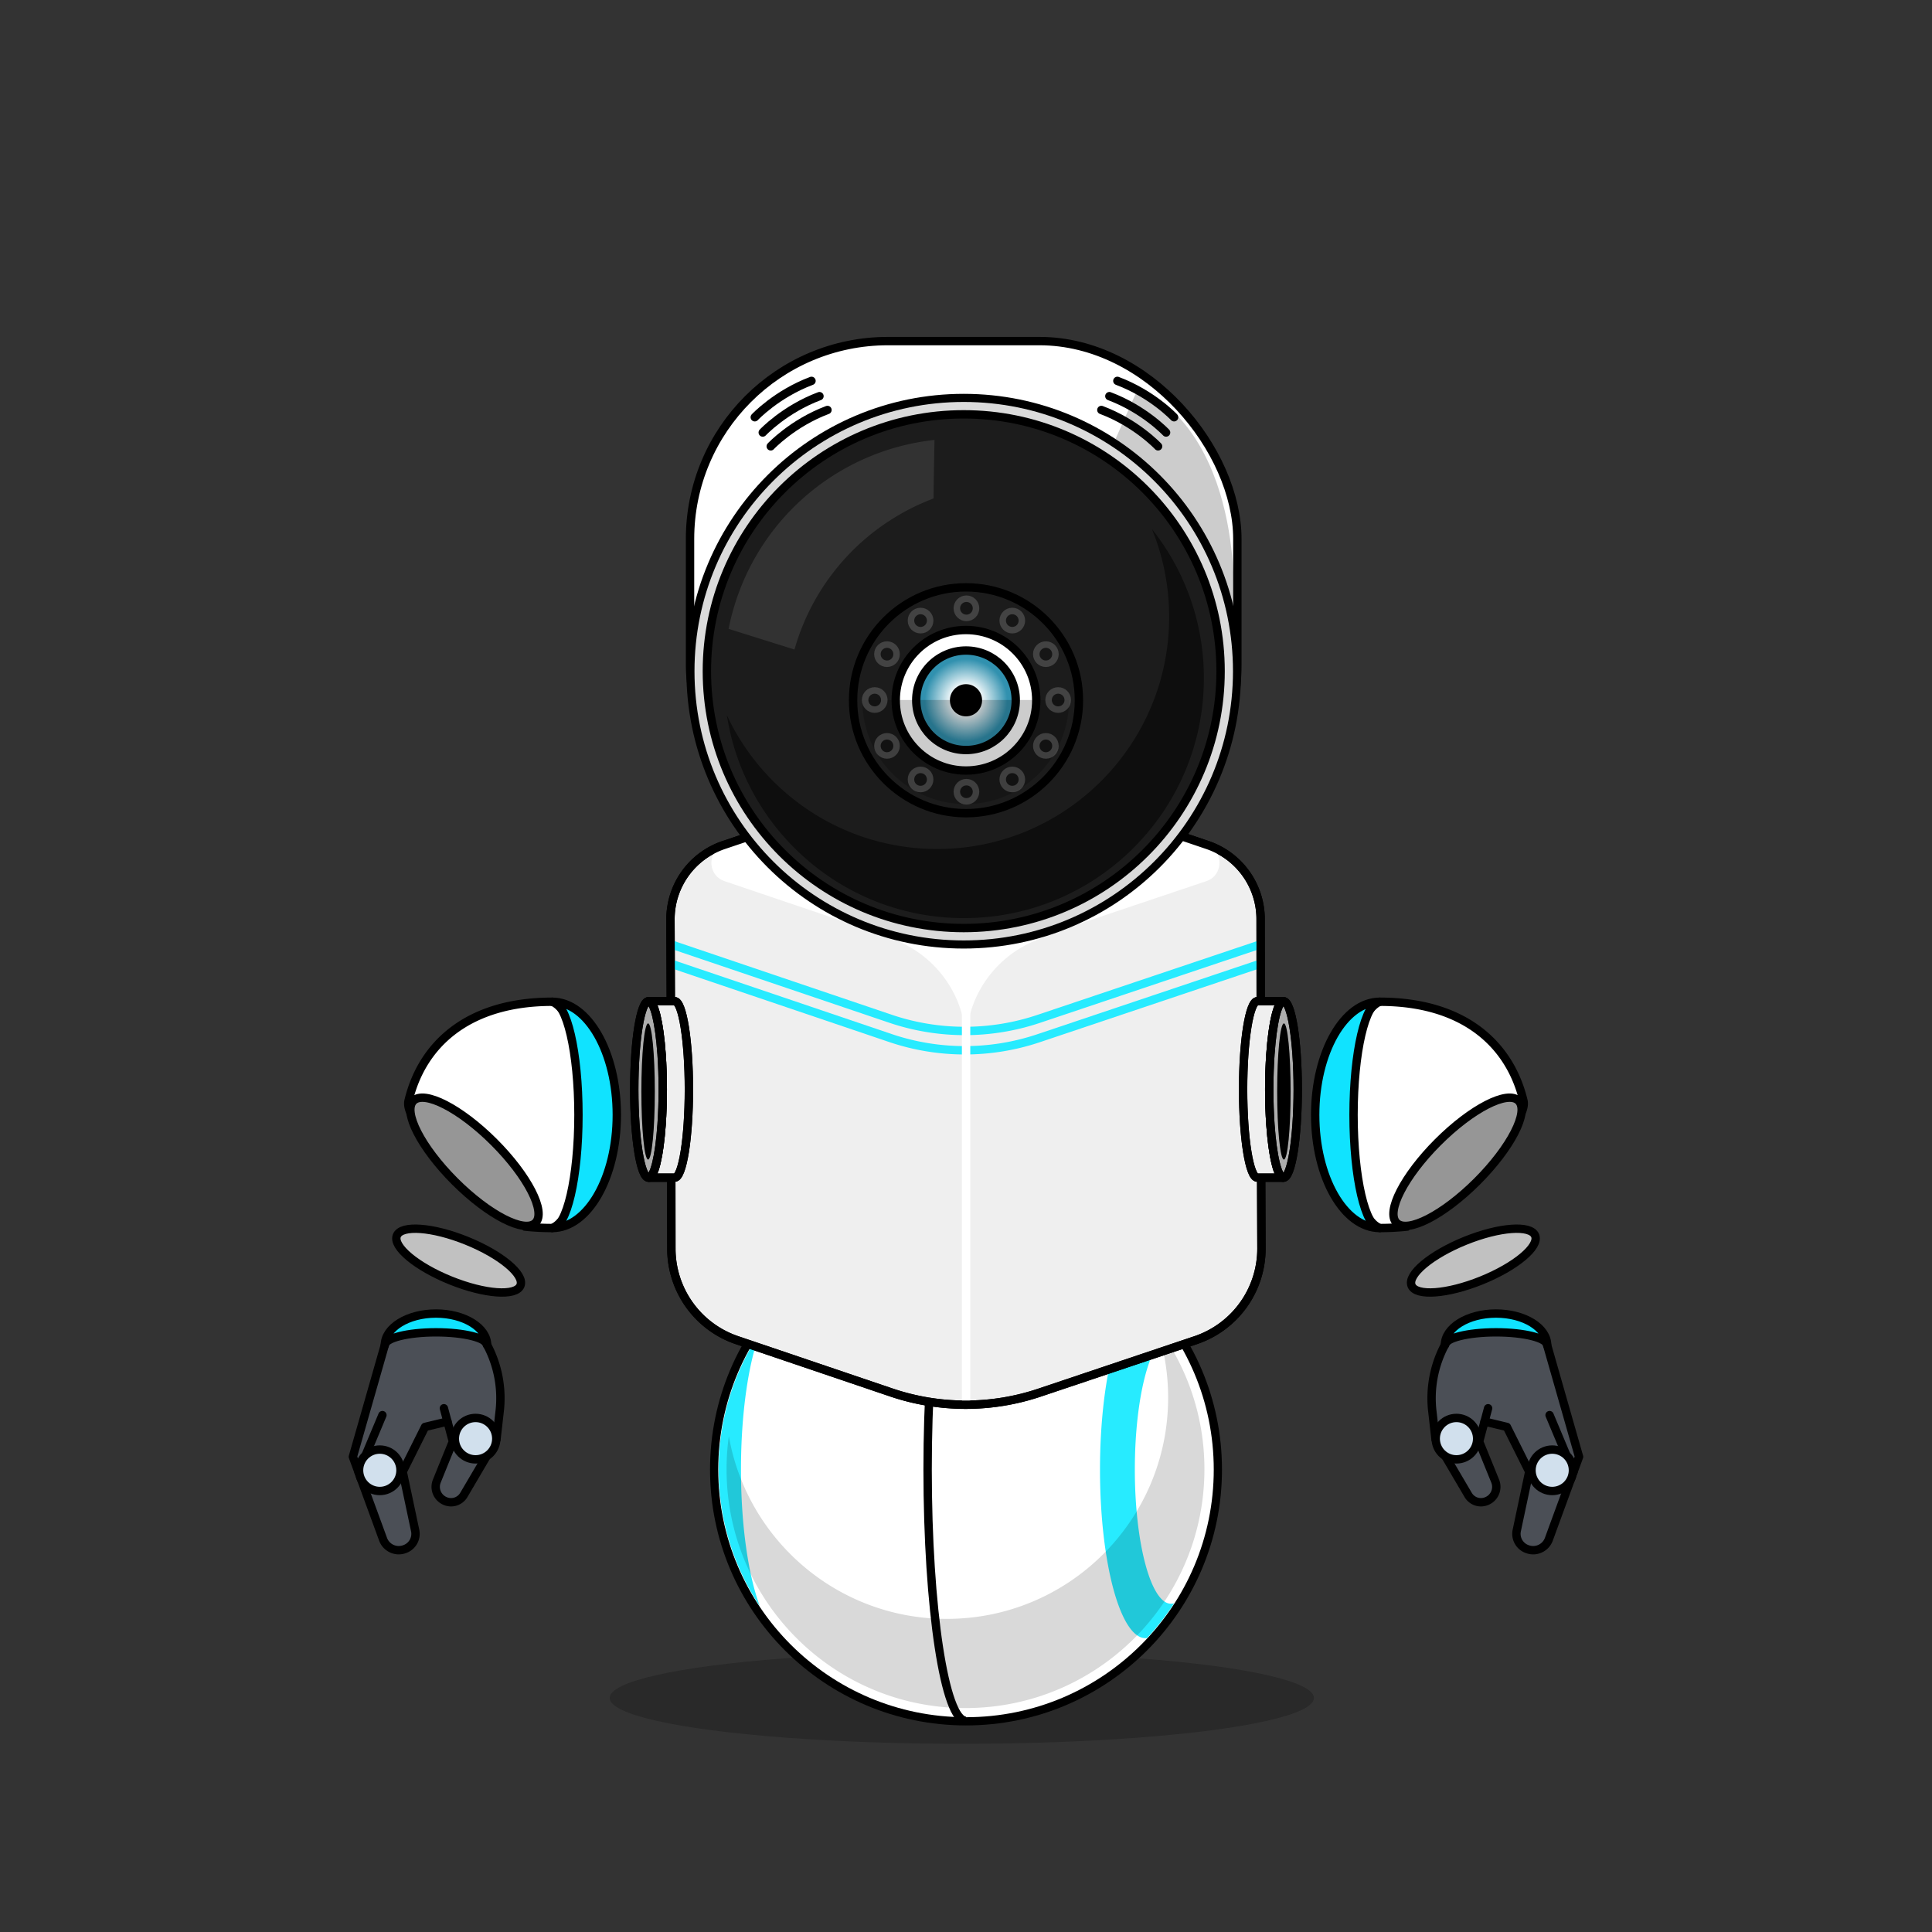
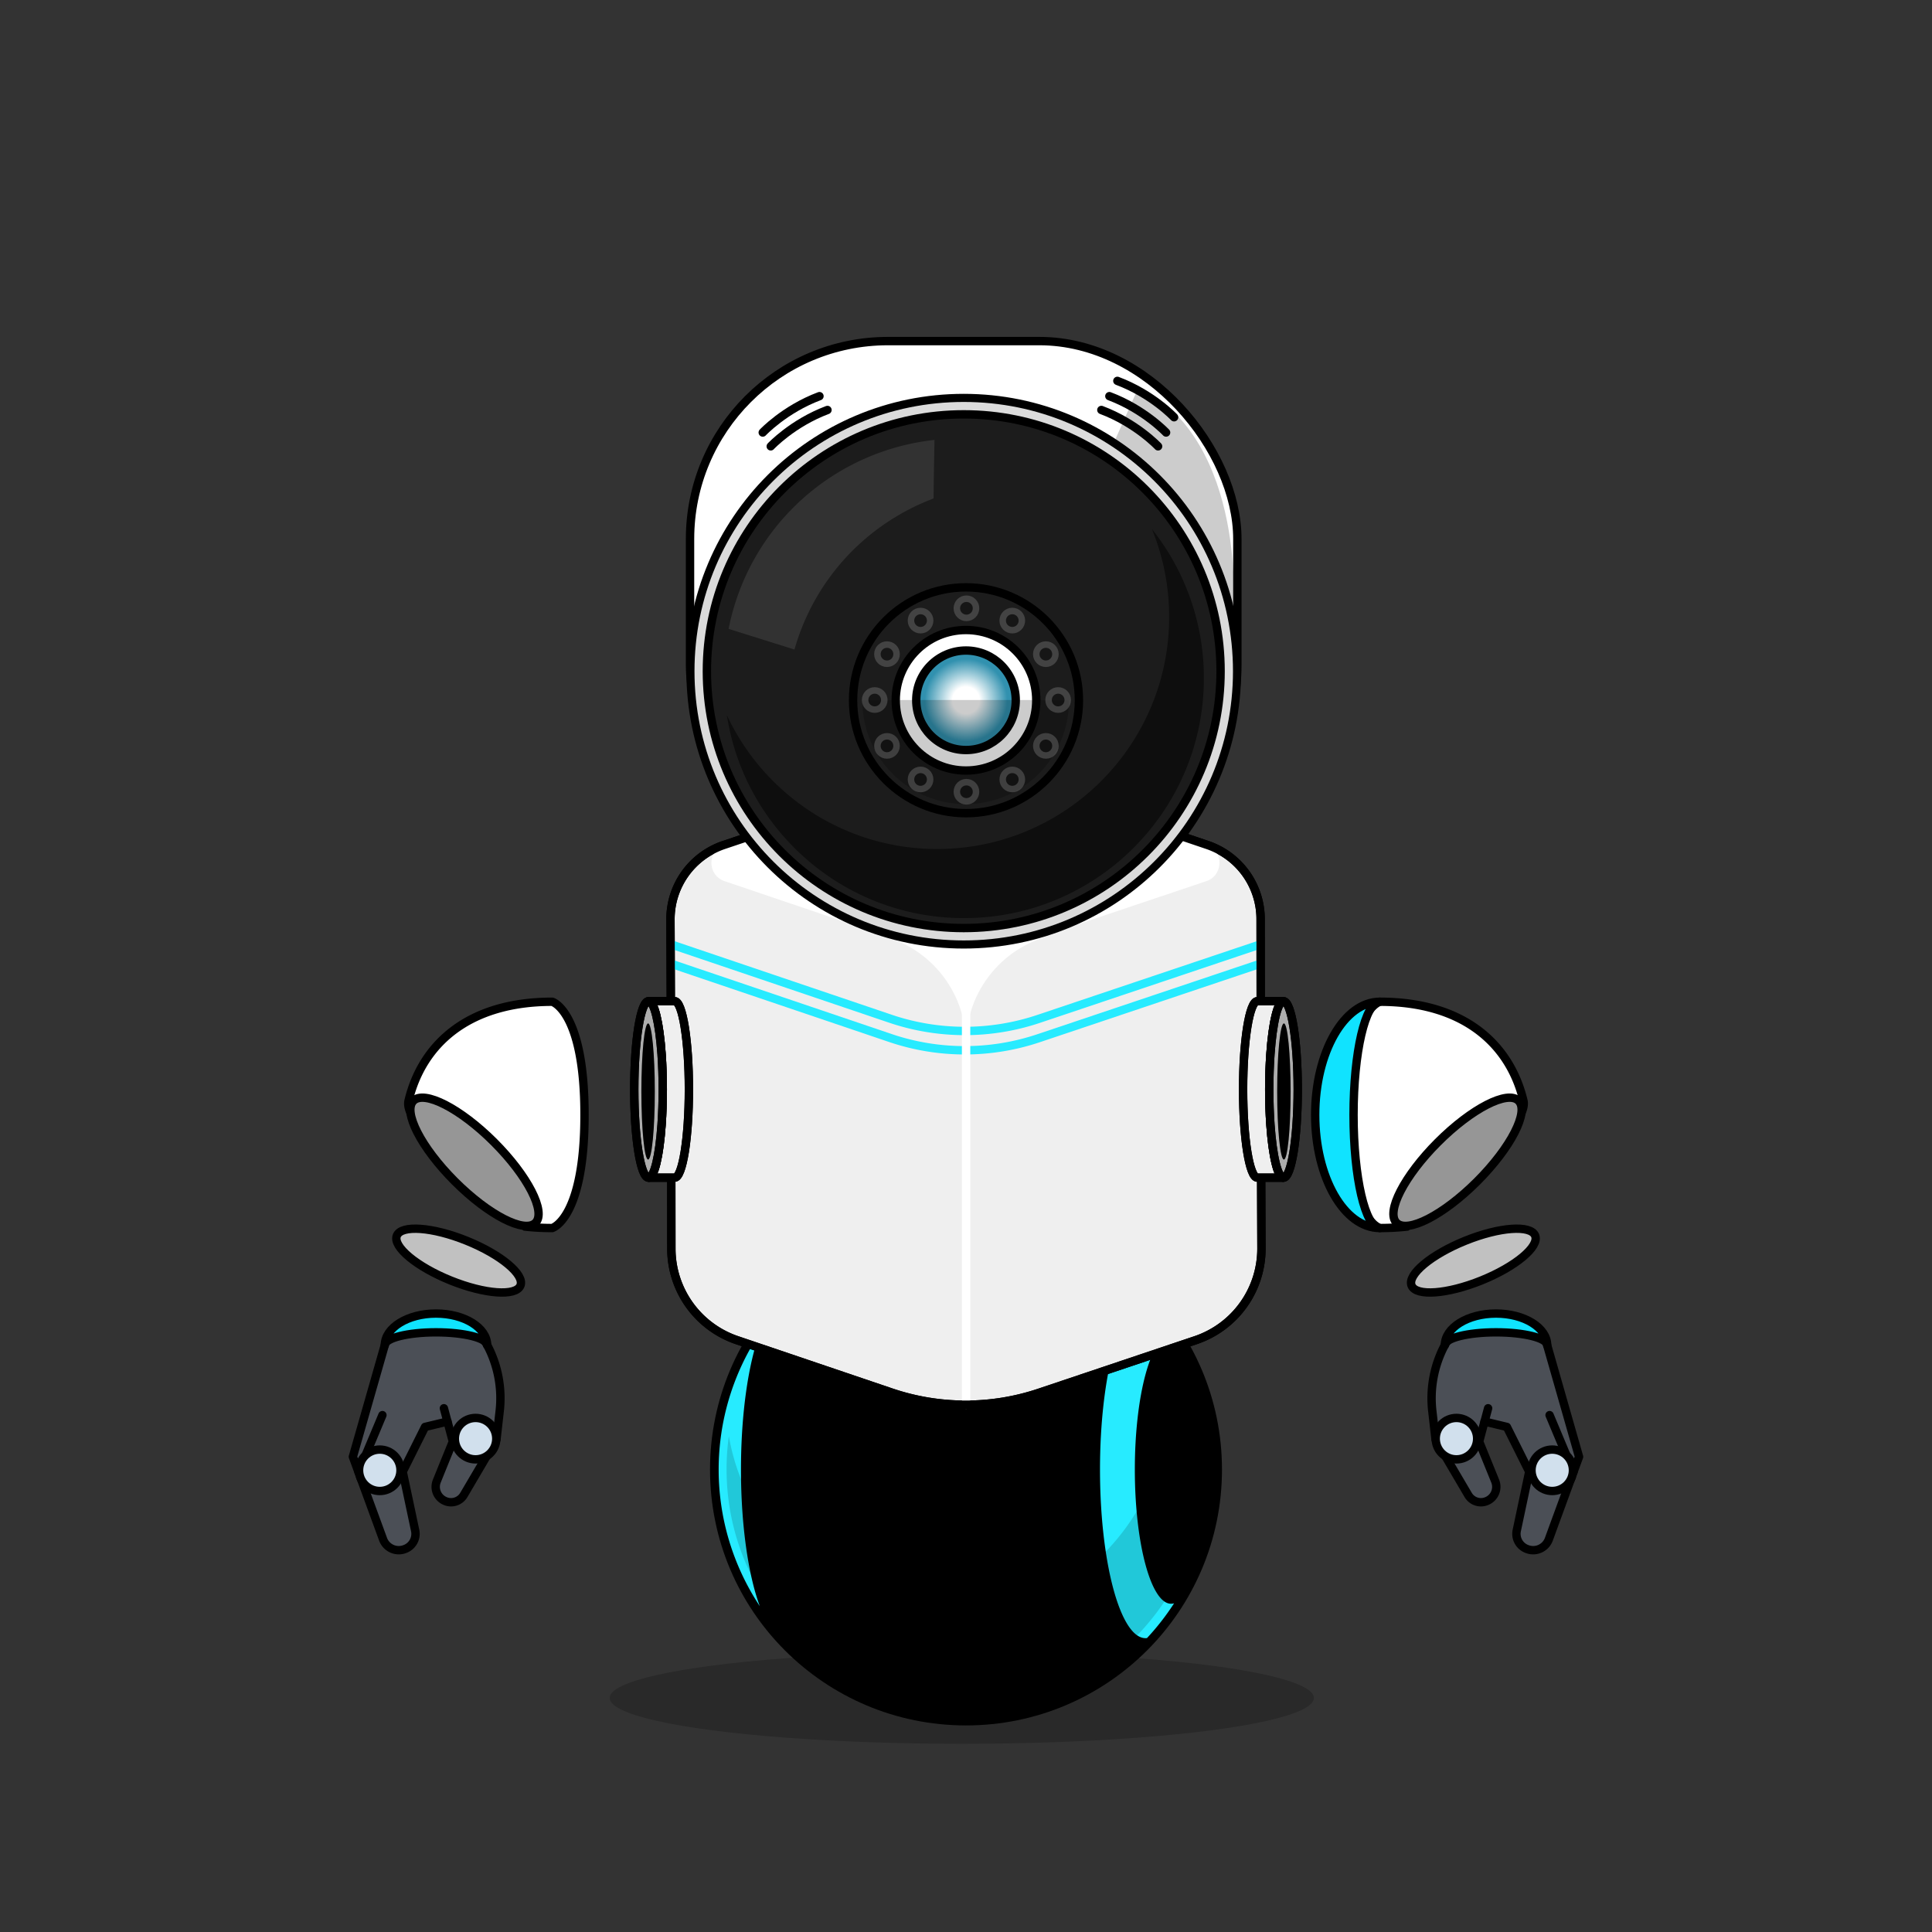
<svg xmlns="http://www.w3.org/2000/svg" viewBox="0 0 3000 3000" width="100%" height="100%" fill="#000">
  <rect x="0" y="0" width="3000" height="3000" fill="#333333" stroke="none" />
  <g id="legs-shadow">
    <ellipse cx="1493.46" cy="2636.57" rx="546.76" ry="71.19" style="opacity: 0.2" />
  </g>
  <g id="Ball-Legs" class="legs">
    <ellipse cx="1500" cy="2281.94" rx="397.48" ry="397.3" />
-     <ellipse cx="1500" cy="2281.94" rx="384.71" ry="384.54" style="fill: #fff" />
    <path d="M1500,2672.06c-32.91,0-59.6-174.66-59.6-390.12s26.69-390.13,59.6-390.13" style="fill: none;stroke: #000;stroke-miterlimit: 10;stroke-width: 13px" />
    <path d="M1818.41,2490.28c-31.06,0-56.24-93.28-56.24-208.34s25.18-208.34,56.24-208.34a15.89,15.89,0,0,1,4.71.72,386.85,386.85,0,0,0-42.07-54.05,19.72,19.72,0,0,0-2.3-.14c-39,0-70.68,117.22-70.68,261.81s31.65,261.8,70.68,261.8a19.72,19.72,0,0,0,2.3-.14,386.26,386.26,0,0,0,42.07-54A15.9,15.9,0,0,1,1818.41,2490.28Z" style="fill: #27ebff" />
    <path d="M1150.58,2281.94c0-87.27,11.53-164.55,29.25-212.12a384,384,0,0,0,0,424.23C1162.11,2446.48,1150.58,2369.2,1150.58,2281.94Z" style="fill: #27ebff" />
    <path d="M1794.88,2057.41a343,343,0,0,1,19,112.85c0,189.72-153.86,343.51-343.66,343.51-169.4,0-310.17-122.51-338.48-283.73a373.84,373.84,0,0,0-3.53,51.38c0,204.82,166.1,370.85,371,370.85s371-166,371-370.85A369.06,369.06,0,0,0,1794.88,2057.41Z" style="opacity: 0.15" />
  </g>
  <g id="Peabody-Bot-Body" class="body">
    <path d="M1957.79,1691.56l-.31-264.42a121.63,121.63,0,0,0-82.6-115.05l-374-126.67L1124,1312.06a121.63,121.63,0,0,0-82.89,115.8l1.1,267.17.29,244.1A150,150,0,0,0,1144.37,2081L1384,2162.21a359.91,359.91,0,0,0,230.15.28l242.39-81.44a150,150,0,0,0,102.23-142.8Z" style="fill: #efefef;stroke: #000;stroke-linecap: round;stroke-linejoin: round;stroke-width: 13px" />
    <path d="M1040.75,1466.05l341.86,115.8a360,360,0,0,0,230.15.28l344.62-115.78" style="fill: none;stroke: #27ebff;stroke-miterlimit: 10;stroke-width: 13px" />
    <path d="M1040.75,1496.05l341.86,115.8a360,360,0,0,0,230.15.28l344.62-115.78" style="fill: none;stroke: #27ebff;stroke-miterlimit: 10;stroke-width: 13px" />
    <line x1="1500.14" y1="1456.74" x2="1500.14" y2="2181.24" style="fill: none;stroke: #fff;stroke-linecap: round;stroke-linejoin: round;stroke-width: 13px" />
    <path d="M1125.07,1368.24l257.54,87.24a360,360,0,0,0,230.15.28l260.31-87.46c27.22-9.14,27.27-47.64.06-56.85l-257.32-87.13a359.94,359.94,0,0,0-229.87-.35l-260.78,87.41C1097.92,1320.51,1097.86,1359,1125.07,1368.24Z" style="fill: #fff" />
    <path d="M1957.79,1691.56l-.31-264.42a121.63,121.63,0,0,0-82.6-115.05l-374-126.67L1124,1312.06a121.63,121.63,0,0,0-82.89,115.8l1.1,267.17.29,244.1A150,150,0,0,0,1144.37,2081L1384,2162.21a359.91,359.91,0,0,0,230.15.28l242.39-81.44a150,150,0,0,0,102.23-142.8Z" style="fill: none;stroke: #000;stroke-linecap: round;stroke-linejoin: round;stroke-width: 13px" />
    <g>
      <g>
        <path d="M1047.6,1554.62c12.22,0,22.13,61.36,22.13,137.05s-9.91,137-22.13,137H1007c9.08,0,16.88-33.87,20.3-82.33,1.17-16.76,1.83-35.26,1.83-54.71s-.66-38-1.83-54.72c-3.42-48.46-11.22-82.33-20.3-82.33Z" style="fill: #efefef;stroke: #000;stroke-linecap: round;stroke-linejoin: round;stroke-width: 13px" />
        <path d="M1027.3,1637c1.17,16.76,1.83,35.26,1.83,54.72s-.66,37.95-1.83,54.71c-3.42,48.46-11.22,82.33-20.3,82.33-12.23,0-22.14-61.35-22.14-137s9.91-137.05,22.14-137.05C1016.08,1554.62,1023.88,1588.49,1027.3,1637Z" style="fill: #adadad;stroke: #000;stroke-linecap: round;stroke-linejoin: round;stroke-width: 13px" />
      </g>
      <g>
        <path d="M1007,1554.62c9.08,0,16.88,33.87,20.3,82.33" style="fill: none;stroke: #000;stroke-miterlimit: 10;stroke-width: 13px" />
        <path d="M1027.3,1746.38c1.17-16.76,1.83-35.26,1.83-54.71s-.66-38-1.83-54.72" style="fill: none;stroke: #000;stroke-miterlimit: 10;stroke-width: 13px" />
        <path d="M1027.3,1746.38c-3.42,48.46-11.22,82.33-20.3,82.33" style="fill: none;stroke: #000;stroke-miterlimit: 10;stroke-width: 13px" />
        <path d="M1007,1554.62c-12.23,0-22.14,61.36-22.14,137.05s9.91,137,22.14,137" style="fill: none;stroke: #000;stroke-miterlimit: 10;stroke-width: 13px" />
        <path d="M1047.6,1554.62c12.22,0,22.13,61.36,22.13,137.05s-9.91,137-22.13,137" style="fill: none;stroke: #000;stroke-miterlimit: 10;stroke-width: 13px" />
        <line x1="1007" y1="1554.62" x2="1047.6" y2="1554.62" style="fill: none;stroke: #000;stroke-miterlimit: 10;stroke-width: 13px" />
        <line x1="1007" y1="1828.71" x2="1047.6" y2="1828.71" style="fill: none;stroke: #000;stroke-miterlimit: 10;stroke-width: 13px" />
      </g>
      <ellipse cx="1006.37" cy="1694.86" rx="10.44" ry="105.69" />
    </g>
    <g>
      <g>
        <path d="M1952.4,1554.62c-12.22,0-22.13,61.36-22.13,137.05s9.91,137,22.13,137H1993c-9.08,0-16.88-33.87-20.3-82.33-1.17-16.76-1.83-35.26-1.83-54.71s.66-38,1.83-54.72c3.42-48.46,11.22-82.33,20.3-82.33Z" style="fill: #efefef;stroke: #000;stroke-linecap: round;stroke-linejoin: round;stroke-width: 13px" />
        <path d="M1972.7,1637c-1.17,16.76-1.83,35.26-1.83,54.72s.66,37.95,1.83,54.71c3.42,48.46,11.22,82.33,20.3,82.33,12.23,0,22.14-61.35,22.14-137s-9.91-137.05-22.14-137.05C1983.92,1554.62,1976.12,1588.49,1972.7,1637Z" style="fill: #adadad;stroke: #000;stroke-linecap: round;stroke-linejoin: round;stroke-width: 13px" />
      </g>
      <g>
        <path d="M1993,1554.62c-9.08,0-16.88,33.87-20.3,82.33" style="fill: none;stroke: #000;stroke-miterlimit: 10;stroke-width: 13px" />
        <path d="M1972.7,1746.38c-1.17-16.76-1.83-35.26-1.83-54.71s.66-38,1.83-54.72" style="fill: none;stroke: #000;stroke-miterlimit: 10;stroke-width: 13px" />
        <path d="M1972.7,1746.38c3.42,48.46,11.22,82.33,20.3,82.33" style="fill: none;stroke: #000;stroke-miterlimit: 10;stroke-width: 13px" />
        <path d="M1993,1554.62c12.23,0,22.14,61.36,22.14,137.05s-9.91,137-22.14,137" style="fill: none;stroke: #000;stroke-miterlimit: 10;stroke-width: 13px" />
        <path d="M1952.4,1554.62c-12.22,0-22.13,61.36-22.13,137.05s9.91,137,22.13,137" style="fill: none;stroke: #000;stroke-miterlimit: 10;stroke-width: 13px" />
        <line x1="1993" y1="1554.62" x2="1952.4" y2="1554.62" style="fill: none;stroke: #000;stroke-miterlimit: 10;stroke-width: 13px" />
        <line x1="1993" y1="1828.71" x2="1952.4" y2="1828.71" style="fill: none;stroke: #000;stroke-miterlimit: 10;stroke-width: 13px" />
      </g>
      <ellipse cx="1993.63" cy="1694.86" rx="10.44" ry="105.69" />
    </g>
    <g>
      <ellipse cx="1500" cy="1339.3" rx="185.9" ry="49.88" style="fill: #59534d;stroke: #000;stroke-miterlimit: 10;stroke-width: 13px" />
      <ellipse cx="1500" cy="1309.3" rx="185.9" ry="49.88" style="fill: #59534d;stroke: #000;stroke-miterlimit: 10;stroke-width: 13px" />
      <ellipse cx="1500" cy="1279.3" rx="185.9" ry="49.88" style="fill: #59534d;stroke: #000;stroke-miterlimit: 10;stroke-width: 13px" />
      <ellipse cx="1500" cy="1249.3" rx="185.9" ry="49.88" style="fill: #59534d;stroke: #000;stroke-miterlimit: 10;stroke-width: 13px" />
    </g>
-     <path d="M1500,1621.17h0a173.59,173.59,0,0,0-113.74-163l-7.48-2.74h242.44l-7.48,2.74a173.59,173.59,0,0,0-113.74,163Z" style="fill: #fff" />
+     <path d="M1500,1621.17h0a173.59,173.59,0,0,0-113.74-163l-7.48-2.74h242.44l-7.48,2.74a173.59,173.59,0,0,0-113.74,163" style="fill: #fff" />
  </g>
  <g id="Fly-Arms" class="arms">
    <g>
      <g>
        <g>
          <path d="M2243.09,2089.4h0a176.05,176.05,0,0,0-19,101.75l5,44,50.67,86.18a23,23,0,0,0,28.38,9.71l.29-.12a23.85,23.85,0,0,0,13.26-31.15c-10.05-24.74-24.87-61.28-24.87-61.28l8.32-31.14,34.74,8.37,34.7,69.49-19.35,91.35a25.09,25.09,0,0,0,16.06,28.81l.57.21a25.94,25.94,0,0,0,33.19-15.43c15.71-43,46.89-128.07,46.89-128.07l-50-175a39.44,39.44,0,0,0-38.58-28.6l-72,1.18a55.51,55.51,0,0,0-23,5.42h0A55.59,55.59,0,0,0,2243.09,2089.4Z" style="fill: #4b4f56;stroke: #000;stroke-linecap: round;stroke-linejoin: round;stroke-width: 13px" />
          <line x1="2406.18" y1="2197.39" x2="2443.29" y2="2285.9" style="fill: #eac8b5;stroke: #000;stroke-linecap: round;stroke-linejoin: round;stroke-width: 13px" />
          <line x1="2305.22" y1="2207.34" x2="2310.73" y2="2186.72" style="fill: #eac8b5;stroke: #000;stroke-linecap: round;stroke-linejoin: round;stroke-width: 13px" />
          <circle cx="2261.54" cy="2233.93" r="32.16" style="fill: #d1e0ed;stroke: #000;stroke-linecap: round;stroke-linejoin: round;stroke-width: 13px" />
          <circle cx="2410.28" cy="2283.05" r="32.16" style="fill: #d1e0ed;stroke: #000;stroke-linecap: round;stroke-linejoin: round;stroke-width: 13px" />
        </g>
        <path d="M2323,2068.83c43.87,0,79.44,8.94,79.44,20,0-27.15-35.57-49.17-79.44-49.17s-79.43,22-79.43,49.17C2243.58,2077.77,2279.14,2068.83,2323,2068.83Z" style="fill: #10e3ff;stroke: #000;stroke-linecap: round;stroke-linejoin: round;stroke-width: 13px" />
      </g>
      <g>
        <path d="M2142.52,1906.88s-50.15-14.17-50.15-175.69,50.15-175.68,50.15-175.68c131.26,0,202.09,66.57,223.07,153.64,8.14,33.79-84.33,117.09-181.28,195.56A392.91,392.91,0,0,1,2142.52,1906.88Z" style="fill: #fff;stroke: #000;stroke-miterlimit: 10;stroke-width: 13px" />
        <path d="M2101.77,1731.19c0-97,18.25-175.68,40.75-175.68-55.39,0-100.3,78.65-100.3,175.68s44.91,175.69,100.3,175.69C2120,1906.88,2101.77,1828.22,2101.77,1731.19Z" style="fill: #10e3ff;stroke: #000;stroke-linecap: round;stroke-linejoin: round;stroke-width: 13px" />
      </g>
      <ellipse cx="2263.25" cy="1804.02" rx="134" ry="43.07" transform="translate(-612.74 2128.74) rotate(-45)" style="fill: #969696;stroke: #000;stroke-linecap: round;stroke-linejoin: round;stroke-width: 13px" />
      <ellipse cx="2287.82" cy="1957.45" rx="103.48" ry="33.26" transform="translate(-566.68 999.57) rotate(-22)" style="fill: #c1c1c1;stroke: #000;stroke-linecap: round;stroke-linejoin: round;stroke-width: 13px" />
    </g>
    <g>
      <g>
        <g>
          <path d="M756.91,2089.4h0a176.05,176.05,0,0,1,19,101.75l-5,44-50.67,86.18a23,23,0,0,1-28.38,9.71l-.29-.12a23.85,23.85,0,0,1-13.26-31.15c10-24.74,24.87-61.28,24.87-61.28l-8.32-31.14L660,2215.71l-34.7,69.49,19.35,91.35a25.09,25.09,0,0,1-16.06,28.81l-.57.21a25.94,25.94,0,0,1-33.19-15.43c-15.71-43-46.89-128.07-46.89-128.07l50-175a39.44,39.44,0,0,1,38.58-28.6l72,1.18a55.51,55.51,0,0,1,23,5.42h0A55.59,55.59,0,0,1,756.91,2089.4Z" style="fill: #4b4f56;stroke: #000;stroke-linecap: round;stroke-linejoin: round;stroke-width: 13px" />
          <line x1="593.82" y1="2197.39" x2="556.71" y2="2285.9" style="fill: #eac8b5;stroke: #000;stroke-linecap: round;stroke-linejoin: round;stroke-width: 13px" />
          <line x1="694.78" y1="2207.34" x2="689.27" y2="2186.72" style="fill: #eac8b5;stroke: #000;stroke-linecap: round;stroke-linejoin: round;stroke-width: 13px" />
          <circle cx="738.46" cy="2233.93" r="32.16" style="fill: #d1e0ed;stroke: #000;stroke-linecap: round;stroke-linejoin: round;stroke-width: 13px" />
          <circle cx="589.72" cy="2283.05" r="32.16" style="fill: #d1e0ed;stroke: #000;stroke-linecap: round;stroke-linejoin: round;stroke-width: 13px" />
        </g>
        <path d="M677,2068.83c-43.87,0-79.44,8.94-79.44,20,0-27.15,35.57-49.17,79.44-49.17s79.43,22,79.43,49.17C756.42,2077.77,720.86,2068.83,677,2068.83Z" style="fill: #10e3ff;stroke: #000;stroke-linecap: round;stroke-linejoin: round;stroke-width: 13px" />
      </g>
      <g>
        <path d="M857.48,1906.88s50.15-14.17,50.15-175.69-50.15-175.68-50.15-175.68c-131.26,0-202.09,66.57-223.07,153.64-8.14,33.79,84.33,117.09,181.28,195.56A392.91,392.91,0,0,0,857.48,1906.88Z" style="fill: #fff;stroke: #000;stroke-miterlimit: 10;stroke-width: 13px" />
-         <path d="M898.23,1731.19c0-97-18.25-175.68-40.75-175.68,55.39,0,100.3,78.65,100.3,175.68s-44.91,175.69-100.3,175.69C880,1906.88,898.23,1828.22,898.23,1731.19Z" style="fill: #10e3ff;stroke: #000;stroke-linecap: round;stroke-linejoin: round;stroke-width: 13px" />
      </g>
      <ellipse cx="736.75" cy="1804.02" rx="43.07" ry="134" transform="translate(-1059.84 1049.35) rotate(-45)" style="fill: #969696;stroke: #000;stroke-linecap: round;stroke-linejoin: round;stroke-width: 13px" />
      <ellipse cx="712.18" cy="1957.45" rx="33.26" ry="103.48" transform="translate(-1369.52 1884.5) rotate(-68)" style="fill: #c1c1c1;stroke: #000;stroke-linecap: round;stroke-linejoin: round;stroke-width: 13px" />
    </g>
  </g>
  <g id="Spacenaut" class="head">
    <rect x="1071.48" y="529.63" width="849.88" height="810.29" rx="307.41" style="fill: #fff;stroke: #000;stroke-miterlimit: 10;stroke-width: 13px" />
    <circle cx="1496.48" cy="1042.23" r="424.38" style="fill: #dbdbdb;stroke: #000;stroke-miterlimit: 10;stroke-width: 12.59px" />
    <circle cx="1496.48" cy="1042.23" r="398.85" style="fill: #1c1c1c;stroke: #000;stroke-miterlimit: 10;stroke-width: 13px" />
    <path d="M1788.68,821.53a359.16,359.16,0,0,1,26.77,136.52c0,199-161.3,360.28-360.27,360.28-144.47,0-269.07-85-326.5-207.77,27.63,178.46,181.93,315.07,368.14,315.07,205.75,0,372.55-166.79,372.55-372.55A371,371,0,0,0,1788.68,821.53Z" style="opacity: 0.5" />
    <path d="M1768.28,600.47l-36.14,81.32s153.6,124.23,183,271.05C1915.1,952.84,1937.69,686.3,1768.28,600.47Z" style="opacity: 0.2" />
    <g>
      <path d="M1196.8,693.08s33.88-36.14,88.09-56.47" style="fill: none;stroke: #000;stroke-linecap: round;stroke-miterlimit: 10;stroke-width: 13px" />
      <path d="M1184.37,671.62s33.88-36.14,88.1-56.47" style="fill: none;stroke: #000;stroke-linecap: round;stroke-miterlimit: 10;stroke-width: 13px" />
-       <path d="M1172,647.9s33.88-36.14,88.09-56.47" style="fill: none;stroke: #000;stroke-linecap: round;stroke-miterlimit: 10;stroke-width: 13px" />
    </g>
    <g>
      <path d="M1798.28,693.08s-33.89-36.14-88.1-56.47" style="fill: none;stroke: #000;stroke-linecap: round;stroke-miterlimit: 10;stroke-width: 13px" />
      <path d="M1810.7,671.62s-33.88-36.14-88.09-56.47" style="fill: none;stroke: #000;stroke-linecap: round;stroke-miterlimit: 10;stroke-width: 13px" />
      <path d="M1823.12,647.9s-33.88-36.14-88.09-56.47" style="fill: none;stroke: #000;stroke-linecap: round;stroke-miterlimit: 10;stroke-width: 13px" />
    </g>
    <path d="M1451.12,683.12A366.16,366.16,0,0,0,1131.4,976.51l102.26,32.08a352.56,352.56,0,0,1,155.92-205.24A356.25,356.25,0,0,1,1449.63,774C1449.91,744.71,1450.43,714.07,1451.12,683.12Z" style="fill: #fff;opacity: 0.1" />
  </g>
  <g id="Cartride-Eye" class="face">
    <defs>
      <style>    @keyframes spin {     0% {      transform: rotate(0deg) translate(0px, 0px);      }     100% {      transform: rotate(360deg) translate(0px, 0px);       }    }    #cartridge-eye-dots {     animation-duration: 5s;     animation-name: spin;     animation-fill-mode: forwards;     animation-timing-function: linear;     animation-iteration-count: infinite;     transform-box: fill-box;     transform-origin: 157px 157px;    }   </style>
      <radialGradient id="Безымянный_градиент_61" data-name="Безымянный градиент 61" cx="1530" cy="1057.38" r="77.26" gradientTransform="translate(2557.38 -442.62) rotate(90)" gradientUnits="userSpaceOnUse">
        <stop offset="0.27" stop-color="#fff" />
        <stop offset="0.83" stop-color="#3191af" />
      </radialGradient>
    </defs>
    <g id="Cartridge-Face">
      <circle cx="1500" cy="1087.38" r="175.34" style="fill: none;stroke: #000;stroke-linecap: round;stroke-linejoin: round;stroke-width: 13px" />
      <circle cx="1500" cy="1087.38" r="109.1" style="fill: #fff;stroke: #000;stroke-linecap: round;stroke-linejoin: round;stroke-width: 13px" />
      <g>
        <circle cx="1500" cy="1087.38" r="77.26" style="stroke: #000;stroke-linecap: round;stroke-linejoin: round;stroke-width: 13px;fill: url(#Безымянный_градиент_61)" />
-         <circle cx="1500" cy="1087.38" r="25" />
      </g>
      <path d="M1659.85,1087a160.38,160.38,0,1,1-320.75,0Z" style="opacity: 0.2" />
      <g id="cartridge-eye-dots" style="opacity: 0.2">
        <g>
          <circle cx="1500.67" cy="1229.43" r="14.9" style="stroke: #e0e0e0;stroke-miterlimit: 10;stroke-width: 10.082px" />
          <circle cx="1500.67" cy="944.57" r="14.9" style="stroke: #e0e0e0;stroke-miterlimit: 10;stroke-width: 10.082px" />
        </g>
        <g>
          <circle cx="1571.88" cy="1210.34" r="14.9" style="stroke: #e0e0e0;stroke-miterlimit: 10;stroke-width: 10.082px" />
          <circle cx="1429.45" cy="963.65" r="14.9" style="stroke: #e0e0e0;stroke-miterlimit: 10;stroke-width: 10.082px" />
        </g>
        <g>
          <circle cx="1624.01" cy="1158.21" r="14.9" style="stroke: #e0e0e0;stroke-miterlimit: 10;stroke-width: 10.082px" />
          <circle cx="1377.32" cy="1015.78" r="14.9" style="stroke: #e0e0e0;stroke-miterlimit: 10;stroke-width: 10.082px" />
        </g>
        <g>
          <circle cx="1643.1" cy="1087" r="14.9" style="stroke: #e0e0e0;stroke-miterlimit: 10;stroke-width: 10.082px" />
          <circle cx="1358.24" cy="1087" r="14.9" style="stroke: #e0e0e0;stroke-miterlimit: 10;stroke-width: 10.082px" />
        </g>
        <g>
          <circle cx="1624.01" cy="1015.78" r="14.9" style="stroke: #e0e0e0;stroke-miterlimit: 10;stroke-width: 10.082px" />
          <circle cx="1377.32" cy="1158.21" r="14.9" style="stroke: #e0e0e0;stroke-miterlimit: 10;stroke-width: 10.082px" />
        </g>
        <g>
          <circle cx="1571.88" cy="963.65" r="14.9" style="stroke: #e0e0e0;stroke-miterlimit: 10;stroke-width: 10.082px" />
          <circle cx="1429.45" cy="1210.34" r="14.9" style="stroke: #e0e0e0;stroke-miterlimit: 10;stroke-width: 10.082px" />
        </g>
      </g>
    </g>
  </g>
</svg>